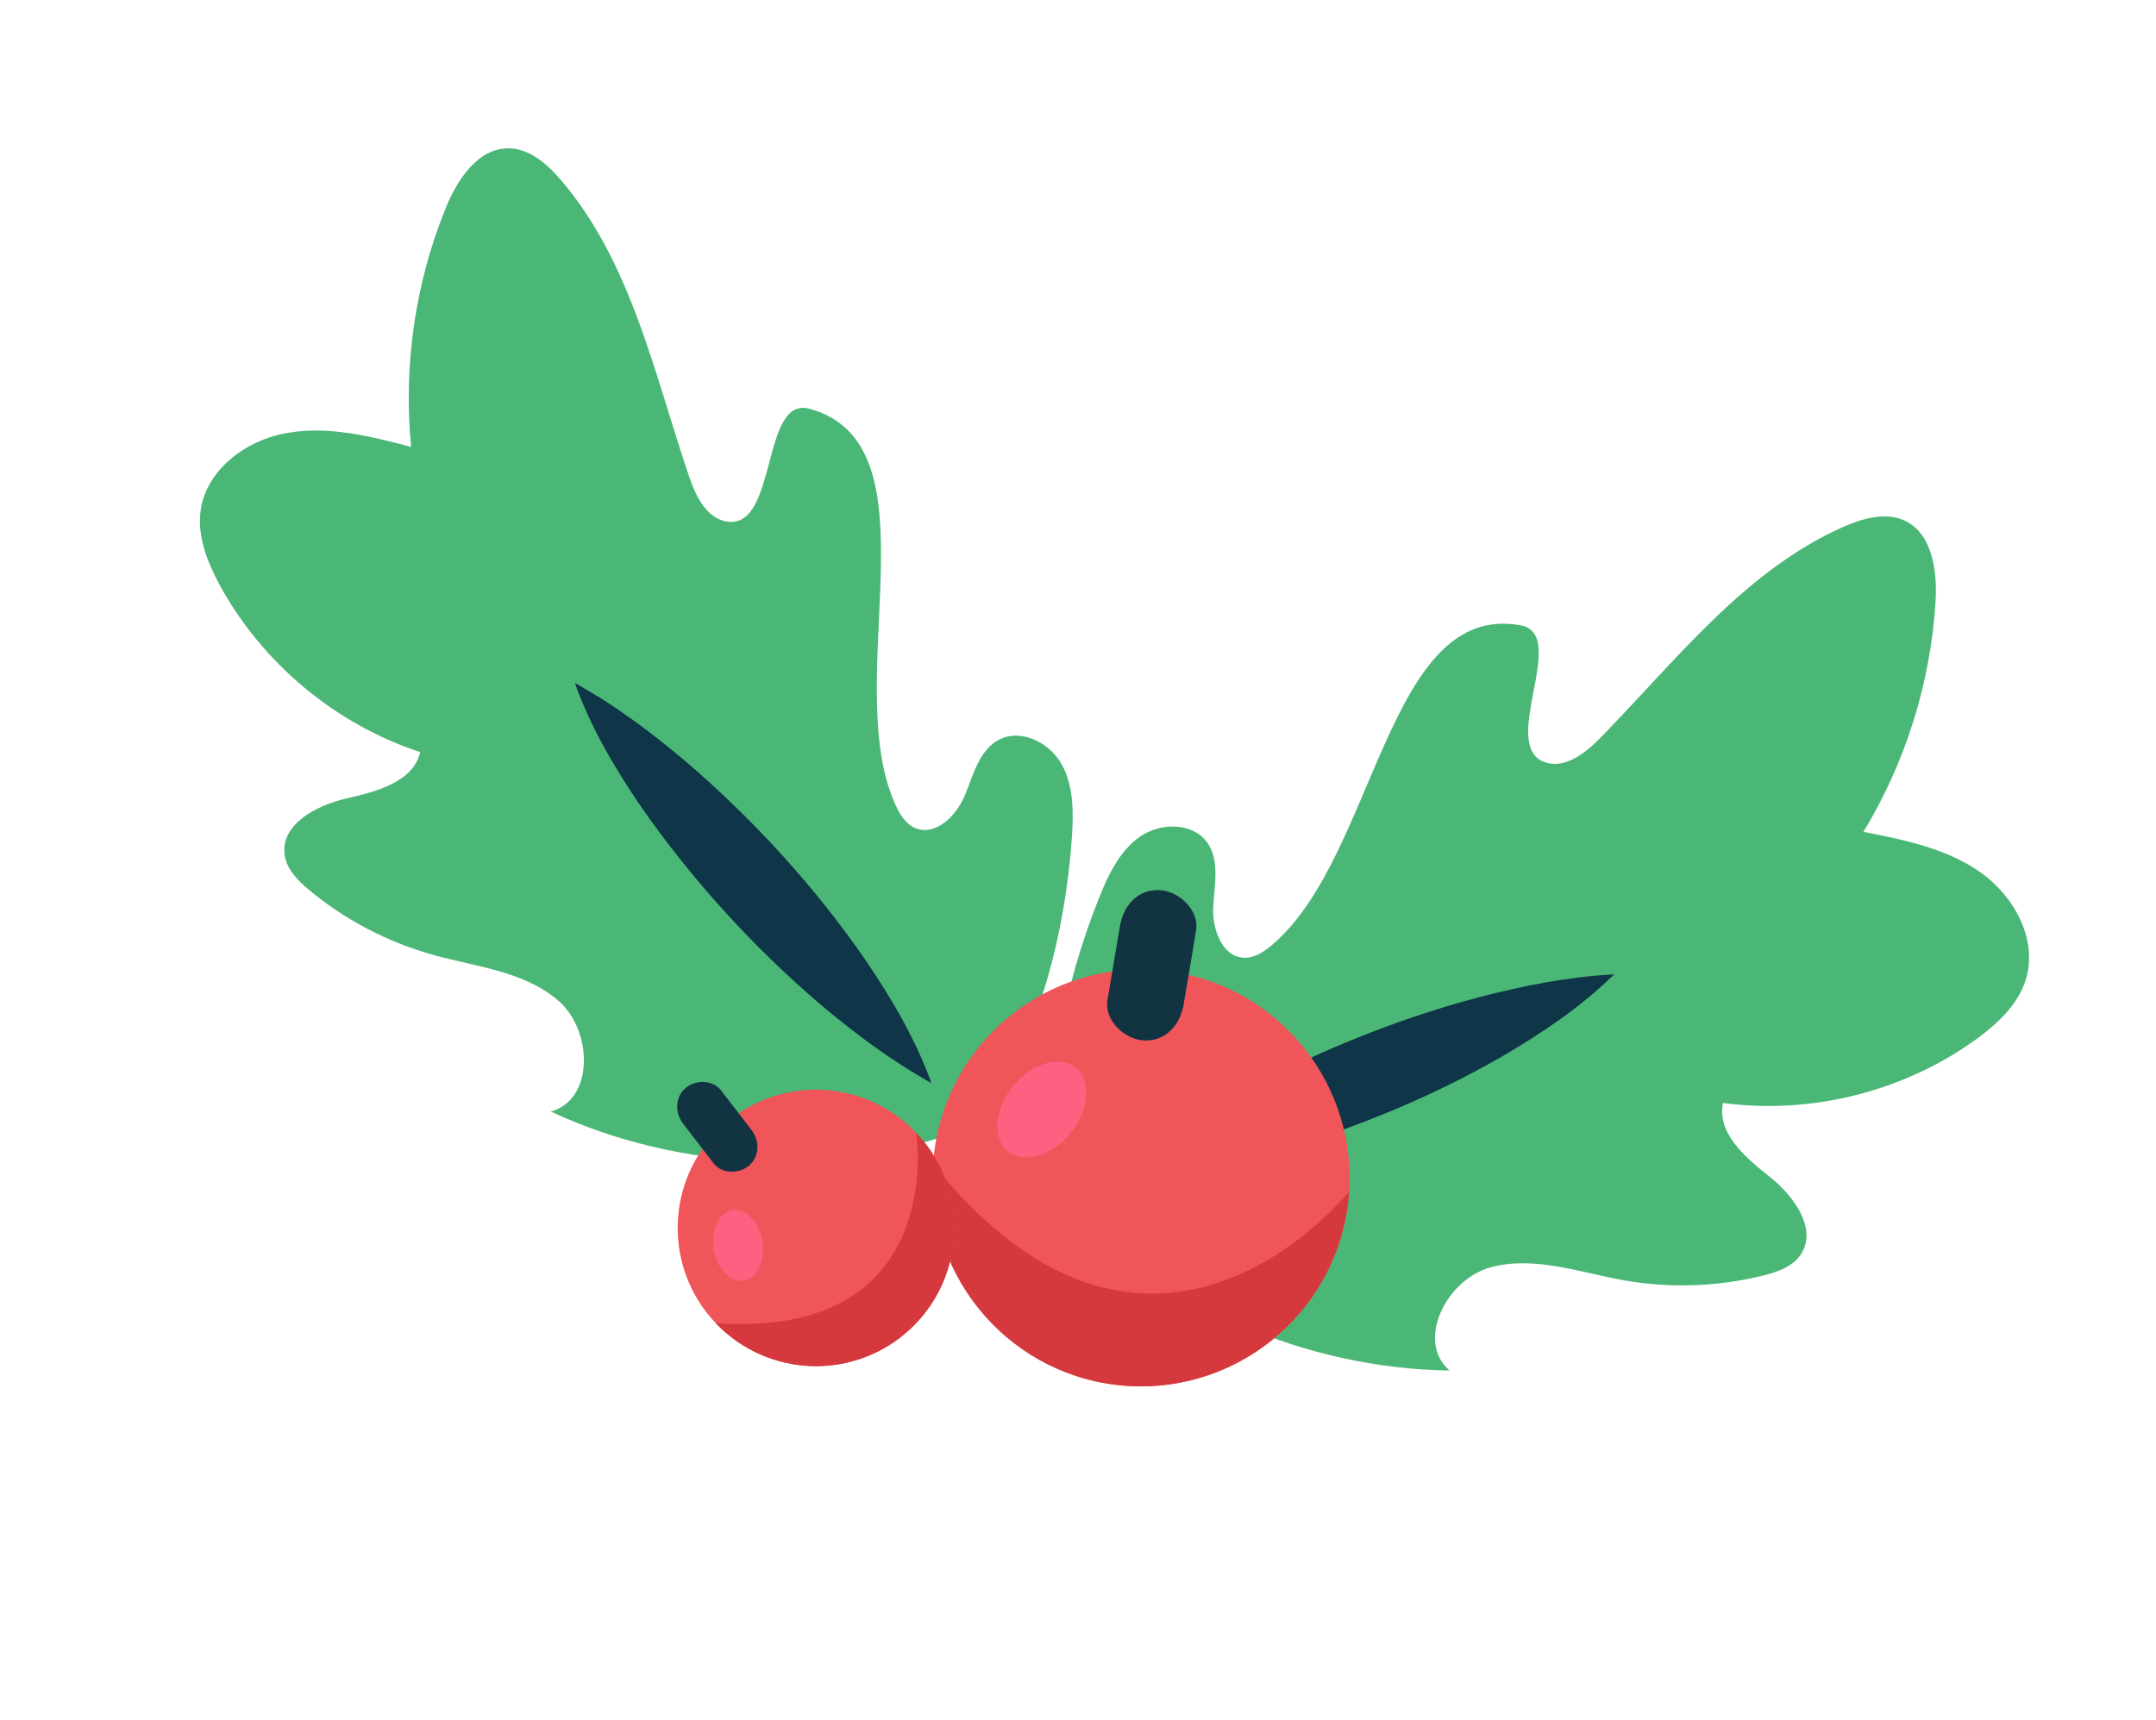
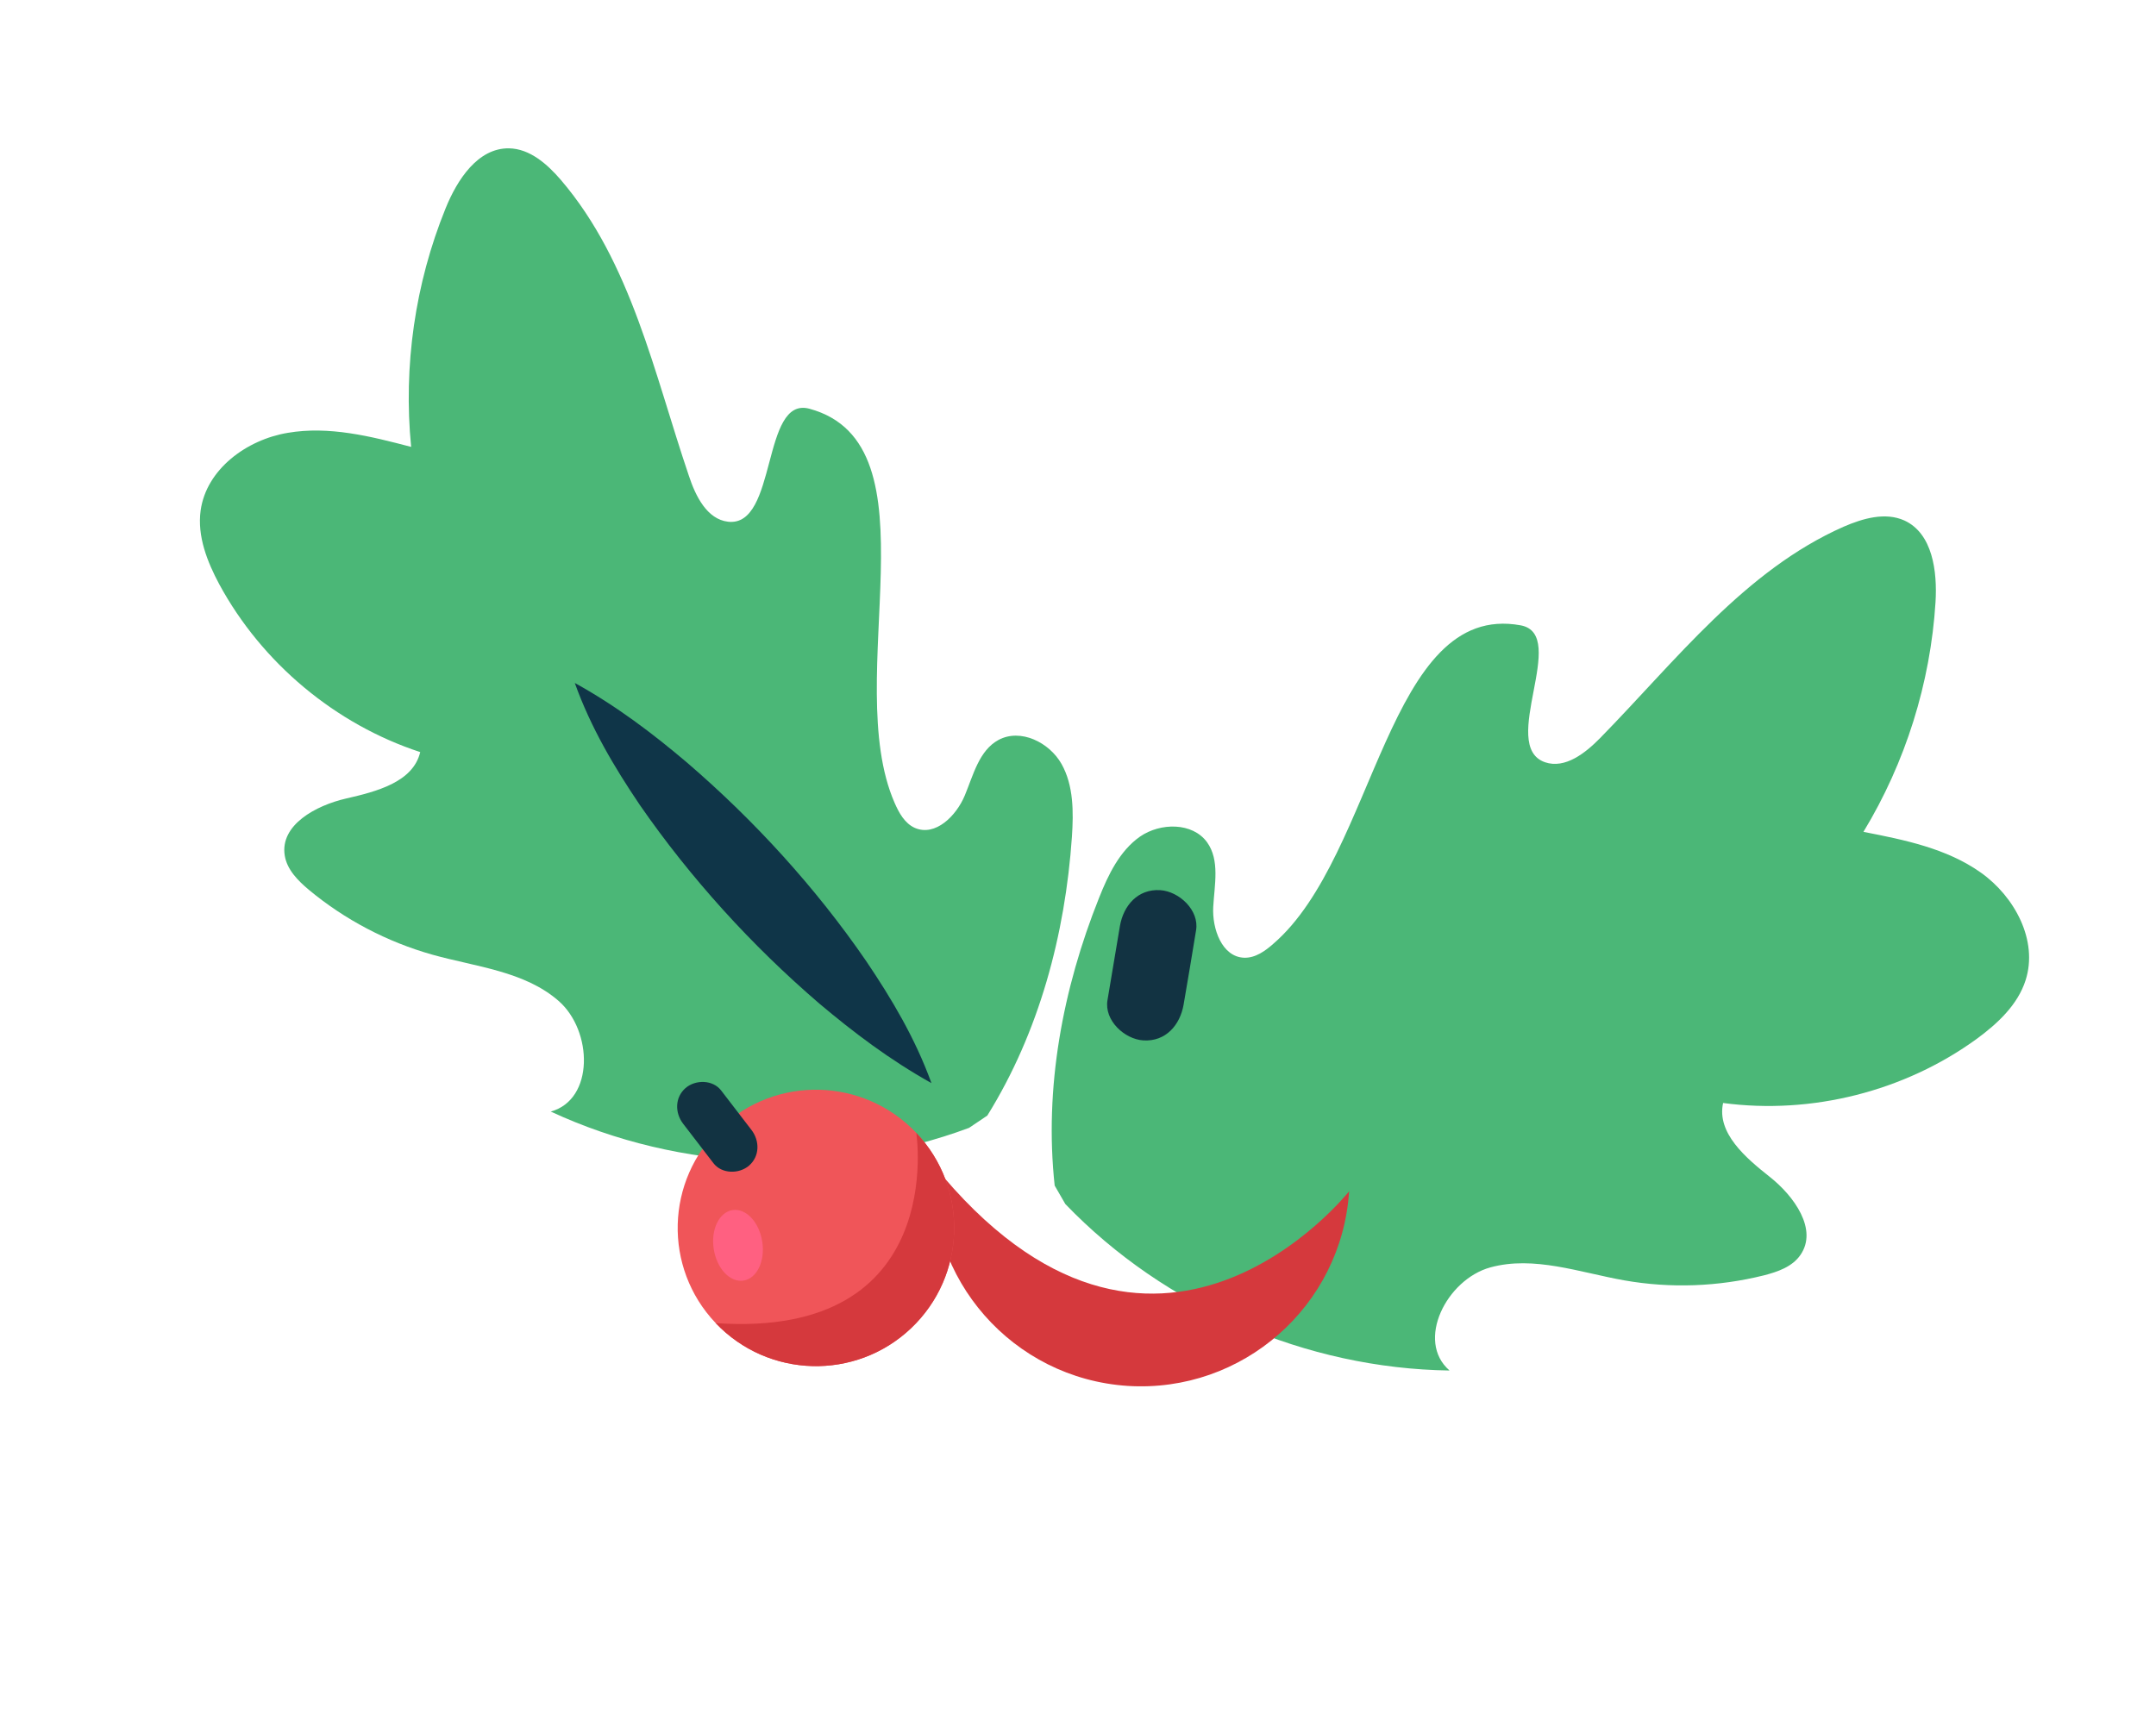
<svg xmlns="http://www.w3.org/2000/svg" width="109" height="87" viewBox="0 0 109 87" fill="none">
  <path d="M53.321 59.956C52.785 55.02 53.725 50.005 55.566 45.402C56.031 44.229 56.609 43.03 57.631 42.31C58.664 41.594 60.289 41.58 61.025 42.594C61.678 43.501 61.399 44.749 61.337 45.861C61.275 46.973 61.78 48.395 62.9 48.433C63.459 48.452 63.962 48.096 64.379 47.724C69.575 43.247 70.138 30.386 76.882 31.624C79.36 32.084 75.731 37.726 78.112 38.548C79.127 38.893 80.154 38.083 80.899 37.322C84.732 33.409 88.205 28.846 93.21 26.635C94.183 26.215 95.309 25.886 96.28 26.322C97.704 26.977 97.949 28.891 97.853 30.452C97.597 34.54 96.335 38.563 94.209 42.068C96.285 42.471 98.416 42.905 100.136 44.122C101.857 45.339 103.05 47.562 102.408 49.569C102.01 50.817 100.991 51.762 99.938 52.536C96.282 55.193 91.587 56.376 87.114 55.779C86.782 57.299 88.253 58.55 89.478 59.519C90.703 60.488 91.92 62.179 91.021 63.468C90.607 64.065 89.876 64.317 89.169 64.498C86.867 65.072 84.453 65.161 82.117 64.749C79.855 64.349 77.553 63.488 75.345 64.094C73.137 64.701 71.554 67.811 73.284 69.308C66.048 69.207 58.881 66.113 53.86 60.89" fill="#4BB777" />
-   <path d="M56.596 59.699C58.317 58.005 60.253 56.727 62.224 55.579C64.206 54.435 66.239 53.453 68.334 52.597C70.429 51.742 72.559 51.017 74.759 50.434C76.955 49.863 79.205 49.403 81.608 49.271C79.886 50.965 77.95 52.243 75.992 53.395C74.009 54.539 71.977 55.521 69.886 56.365C67.79 57.22 65.649 57.941 63.461 58.528C61.253 59.095 59.014 59.559 56.62 59.707L56.596 59.699Z" fill="#0F3548" />
  <path d="M49.915 56.416C52.53 52.207 53.852 47.269 54.193 42.314C54.275 41.065 54.282 39.724 53.666 38.632C53.049 37.54 51.594 36.822 50.482 37.419C49.497 37.953 49.206 39.198 48.778 40.224C48.346 41.263 47.291 42.314 46.257 41.87C45.741 41.642 45.449 41.108 45.227 40.598C42.487 34.32 47.54 22.471 40.922 20.67C38.484 20.013 39.317 26.671 36.807 26.384C35.743 26.259 35.166 25.089 34.829 24.066C33.072 18.885 31.914 13.263 28.361 9.105C27.672 8.305 26.793 7.519 25.732 7.501C24.159 7.48 23.112 9.087 22.524 10.546C20.984 14.343 20.384 18.512 20.786 22.6C18.743 22.064 16.632 21.531 14.548 21.889C12.467 22.236 10.432 23.731 10.143 25.819C9.966 27.116 10.476 28.408 11.088 29.551C13.242 33.523 16.954 36.629 21.245 38.034C20.885 39.558 19.025 40.032 17.497 40.382C15.969 40.732 14.145 41.719 14.396 43.267C14.51 43.977 15.059 44.532 15.613 44.997C17.43 46.51 19.576 47.635 21.86 48.279C24.061 48.895 26.516 49.11 28.243 50.619C29.969 52.127 30.052 55.606 27.844 56.213C34.408 59.26 42.206 59.565 48.992 57.037" fill="#4BB777" />
  <path d="M47.078 54.767C44.975 53.591 43.153 52.208 41.422 50.751C39.7 49.27 38.076 47.691 36.564 46.018C35.051 44.345 33.638 42.574 32.34 40.697C31.061 38.801 29.878 36.818 29.059 34.538C31.166 35.702 32.987 37.085 34.726 38.558C36.449 40.039 38.072 41.618 39.585 43.291C41.097 44.964 42.511 46.735 43.805 48.623C45.084 50.52 46.267 52.502 47.09 54.771L47.078 54.767Z" fill="#0F3548" />
-   <path d="M47.173 58.894C47.538 53.091 52.553 48.683 58.367 49.052C64.17 49.417 68.578 54.431 68.209 60.246C67.844 66.049 62.83 70.457 57.015 70.088C51.212 69.723 46.804 64.709 47.173 58.894Z" fill="#F05559" />
  <path d="M47.172 58.893C46.807 64.696 51.203 69.706 57.014 70.087C62.816 70.452 67.827 66.056 68.207 60.245C68.207 60.245 58.351 72.741 47.184 58.897L47.172 58.893Z" fill="#D5393D" />
  <path d="M56.62 46.826C56.408 48.071 56.204 49.332 55.991 50.577C55.816 51.597 56.847 52.553 57.801 52.614C58.937 52.684 59.66 51.836 59.839 50.804C60.051 49.559 60.268 48.302 60.468 47.053C60.644 46.033 59.612 45.077 58.658 45.016C57.523 44.946 56.8 45.794 56.62 46.826Z" fill="#123342" />
-   <path d="M54.373 53.991C53.564 53.348 52.142 53.773 51.205 54.943C50.267 56.113 50.16 57.591 50.969 58.235C51.777 58.878 53.2 58.453 54.137 57.283C55.075 56.113 55.182 54.635 54.373 53.991Z" fill="#FF6081" />
  <path d="M36.179 66.906C33.521 64.107 33.642 59.683 36.441 57.025C39.241 54.368 43.665 54.488 46.322 57.288C48.98 60.087 48.859 64.511 46.06 67.169C43.26 69.826 38.836 69.706 36.179 66.906Z" fill="#F05559" />
  <path d="M36.18 66.907C38.838 69.707 43.262 69.827 46.061 67.17C48.861 64.512 48.981 60.088 46.324 57.289C46.324 57.289 47.955 67.721 36.192 66.912L36.18 66.907Z" fill="#D5393D" />
  <path d="M34.534 56.825C35.047 57.486 35.555 58.16 36.068 58.821C36.487 59.372 37.366 59.381 37.87 58.946C38.413 58.472 38.413 57.695 37.994 57.145C37.482 56.483 36.973 55.81 36.46 55.148C36.041 54.598 35.162 54.589 34.659 55.023C34.116 55.497 34.115 56.274 34.534 56.825Z" fill="#123342" />
  <path d="M37.041 61.194C36.362 61.293 35.931 62.173 36.083 63.16C36.235 64.147 36.902 64.861 37.581 64.762C38.26 64.663 38.691 63.783 38.538 62.796C38.386 61.809 37.72 61.095 37.041 61.194Z" fill="#FF6081" />
</svg>